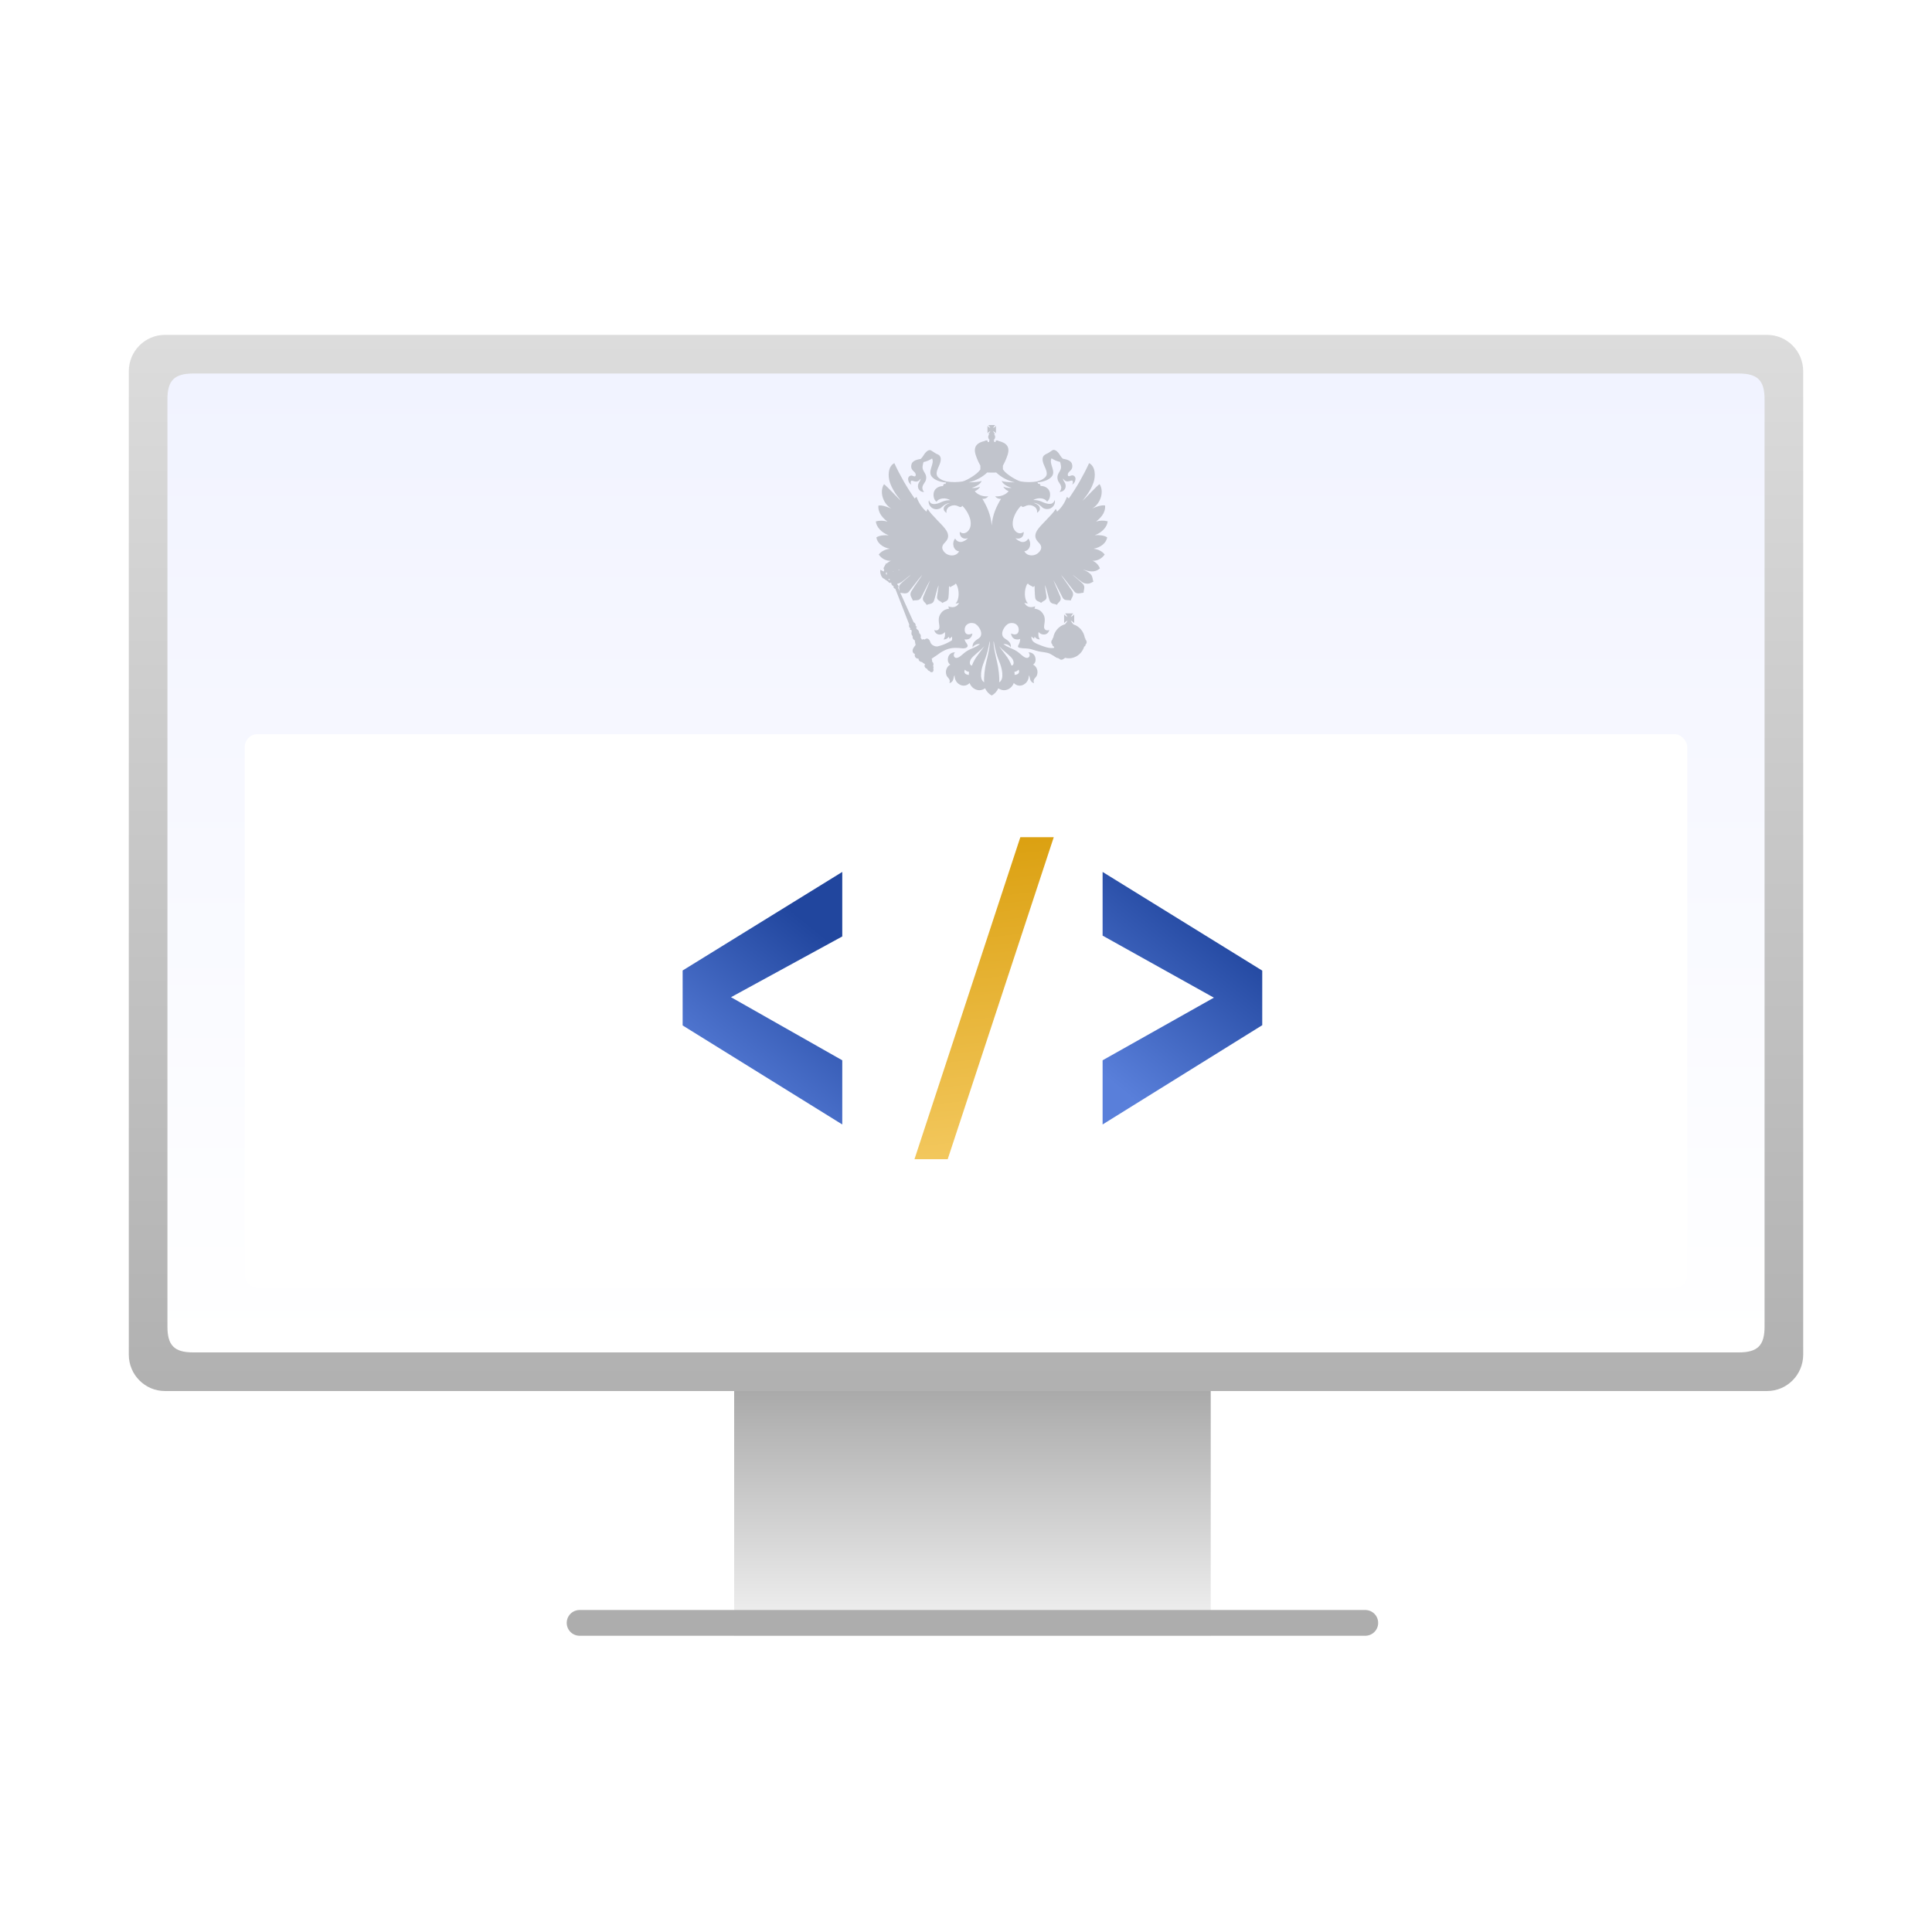
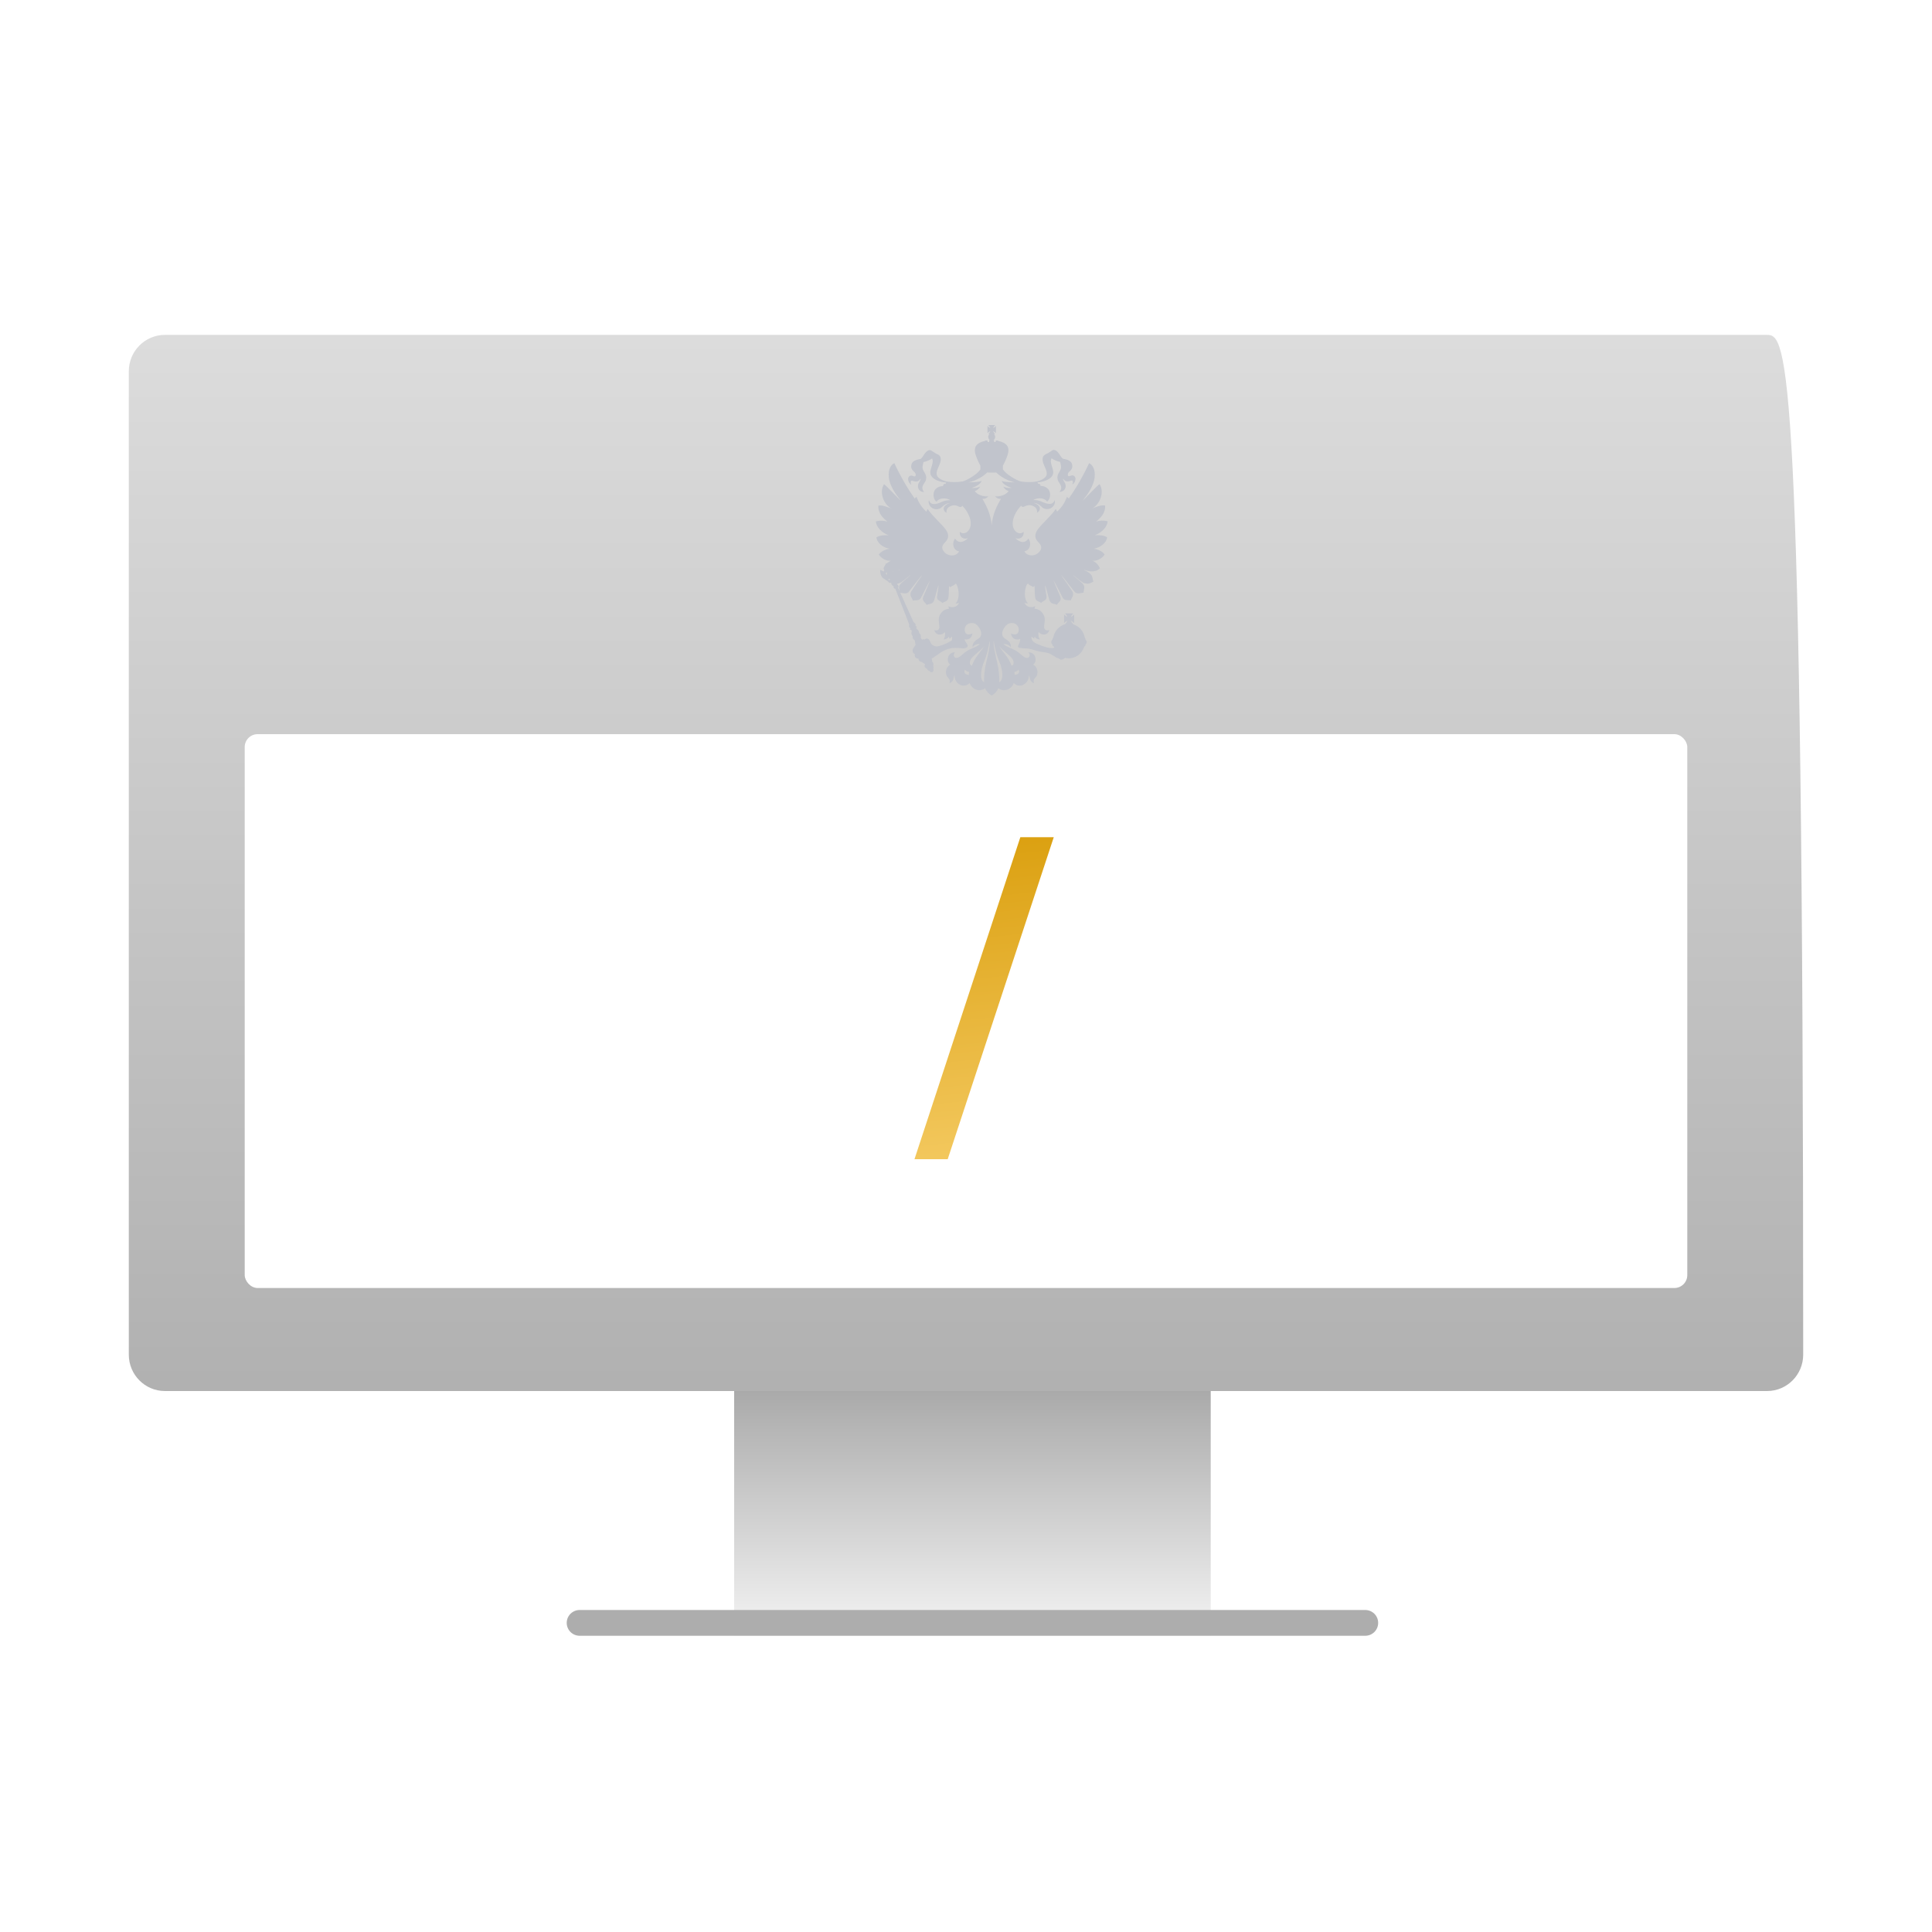
<svg xmlns="http://www.w3.org/2000/svg" width="150" height="150" viewBox="0 0 150 150" fill="none">
  <path d="M94 108H57V127H94V108Z" fill="url(#paint0_linear_12451_1798)" />
  <path d="M45 126H106" stroke="#ADADAD" stroke-width="2" stroke-miterlimit="10" stroke-linecap="round" />
-   <path d="M137.194 26H12.806C11.256 26 10 27.266 10 28.828V105.172C10 106.734 11.256 108 12.806 108H137.194C138.744 108 140 106.734 140 105.172V28.828C140 27.266 138.744 26 137.194 26Z" fill="url(#paint1_linear_12451_1798)" />
-   <path d="M135 29H15C13.522 29 13 29.553 13 31V103C13 104.447 13.522 105 15 105H135C136.478 105 137 104.447 137 103V31C137 29.553 136.478 29 135 29Z" fill="url(#paint2_linear_12451_1798)" />
+   <path d="M137.194 26H12.806C11.256 26 10 27.266 10 28.828V105.172C10 106.734 11.256 108 12.806 108H137.194C138.744 108 140 106.734 140 105.172C140 27.266 138.744 26 137.194 26Z" fill="url(#paint1_linear_12451_1798)" />
  <g filter="url(#filter0_d_12451_1798)">
    <rect x="19" y="56" width="112" height="43" rx="1" fill="url(#paint3_linear_12451_1798)" />
  </g>
  <path fill-rule="evenodd" clip-rule="evenodd" d="M85.958 41.718C85.724 41.564 85.359 41.528 85.002 41.553C85.573 41.347 85.972 40.884 86 40.473C85.703 40.398 85.392 40.404 85.098 40.492C85.389 40.267 85.848 39.857 85.799 39.248C85.525 39.181 85.025 39.379 84.807 39.477C85.487 39.072 85.729 38.129 85.37 37.587C85.162 37.712 84.201 38.765 84.047 38.88C84.537 38.277 84.77 37.848 84.908 37.438C85.058 36.992 85.074 36.222 84.558 35.957C84.114 36.923 83.586 37.843 82.98 38.704C82.941 38.65 82.89 38.608 82.832 38.58C82.677 39.026 82.414 39.42 82.07 39.722C82.046 39.648 82.012 39.578 81.969 39.513C81.646 40.033 80.8 40.737 80.531 41.166C80.325 41.492 80.316 41.788 80.612 42.092C80.729 42.217 80.963 42.442 80.764 42.749C80.445 43.246 79.737 43.224 79.532 42.799C79.982 42.745 80.117 42.154 79.836 41.813C79.776 41.928 79.677 42.016 79.558 42.057C79.44 42.097 79.312 42.089 79.199 42.033C79.064 41.977 78.941 41.893 78.839 41.784C79.201 41.908 79.519 41.682 79.476 41.287C79.185 41.556 78.883 41.295 78.825 41.226C78.635 40.998 78.584 40.737 78.66 40.342C78.77 39.929 78.984 39.557 79.28 39.266C79.297 39.299 79.324 39.326 79.357 39.342C79.389 39.358 79.426 39.362 79.461 39.354C79.531 39.339 79.638 39.275 79.711 39.25C79.807 39.219 79.907 39.21 80.007 39.223C80.106 39.236 80.201 39.271 80.287 39.326C80.369 39.369 80.436 39.44 80.477 39.528C80.518 39.615 80.531 39.715 80.514 39.811C80.902 39.572 80.763 39.189 80.26 39.045C80.611 39.045 80.888 39.377 80.962 39.428C81.055 39.486 81.161 39.518 81.27 39.523C81.378 39.528 81.486 39.505 81.584 39.456C81.888 39.303 81.96 38.925 81.874 38.834C81.858 38.909 81.82 38.977 81.765 39.027C81.71 39.078 81.642 39.109 81.57 39.115C81.304 39.15 81.05 39.028 80.852 38.939C80.65 38.855 80.435 38.816 80.219 38.823C80.562 38.614 81.104 38.638 81.295 38.948C81.354 38.9 81.405 38.84 81.443 38.772C81.481 38.704 81.506 38.628 81.517 38.55C81.604 38.009 81.213 37.725 80.781 37.725C80.785 37.699 80.782 37.672 80.773 37.647C80.764 37.622 80.748 37.601 80.729 37.584C80.709 37.568 80.686 37.557 80.661 37.553C80.636 37.549 80.611 37.553 80.588 37.562C80.59 37.541 80.587 37.518 80.578 37.498C80.57 37.478 80.556 37.461 80.54 37.448H80.572C81.005 37.412 81.422 37.264 81.639 37.02C82.03 36.585 81.413 36.025 81.639 35.584C81.843 35.719 82.067 35.813 82.302 35.861C82.331 35.946 82.352 36.033 82.365 36.122C82.46 36.62 82.003 36.697 82.116 37.227C82.166 37.464 82.34 37.536 82.394 37.816C82.399 37.886 82.389 37.955 82.365 38.02C82.341 38.085 82.303 38.142 82.254 38.189C82.63 38.189 82.825 37.864 82.704 37.547C82.657 37.423 82.526 37.299 82.532 37.151C82.721 37.428 82.883 37.408 83.182 37.312C83.317 37.271 83.329 37.468 83.25 37.623C83.323 37.581 83.384 37.519 83.428 37.444C83.472 37.368 83.497 37.283 83.501 37.194C83.505 37.152 83.498 37.109 83.483 37.07C83.468 37.03 83.444 36.995 83.413 36.968C83.382 36.941 83.346 36.921 83.306 36.912C83.267 36.903 83.227 36.904 83.188 36.914C83.098 36.936 82.918 37.055 82.905 36.871C82.882 36.559 83.338 36.578 83.241 36.07C83.193 35.806 82.927 35.678 82.522 35.617C82.446 35.55 82.379 35.471 82.324 35.383C82.091 34.976 81.857 34.875 81.714 34.955C81.55 35.053 81.47 35.129 81.327 35.203C81.214 35.243 81.111 35.309 81.023 35.395C80.847 35.634 81.008 36.001 81.108 36.226C81.168 36.359 81.317 36.666 81.255 36.882C81.178 37.15 80.76 37.319 80.507 37.38C80.094 37.448 79.673 37.448 79.26 37.38C78.909 37.304 78.114 36.804 77.919 36.509C77.903 36.485 77.885 36.463 77.865 36.442V36.15C78.007 35.899 78.125 35.634 78.216 35.359C78.459 34.665 78.099 34.37 77.536 34.24C77.503 34.216 77.466 34.201 77.426 34.196C77.387 34.191 77.347 34.196 77.31 34.211L77.295 34.324L77.178 34.306L77.186 34.169L77.121 34.176C77.16 34.154 77.193 34.122 77.218 34.083C77.242 34.044 77.258 33.998 77.262 33.952C77.267 33.905 77.26 33.858 77.244 33.814C77.227 33.77 77.201 33.732 77.166 33.701H77.258C77.192 33.633 77.138 33.553 77.099 33.464C77.183 33.505 77.26 33.562 77.326 33.633V33.068C77.262 33.14 77.186 33.197 77.102 33.237C77.141 33.148 77.196 33.068 77.262 33H76.732C76.797 33.069 76.851 33.149 76.891 33.237C76.806 33.197 76.731 33.139 76.668 33.067V33.633C76.731 33.562 76.807 33.505 76.891 33.464C76.851 33.552 76.797 33.632 76.732 33.701H76.822C76.788 33.731 76.761 33.77 76.745 33.814C76.728 33.857 76.721 33.904 76.726 33.951C76.73 33.998 76.745 34.043 76.77 34.082C76.794 34.122 76.827 34.154 76.866 34.176L76.796 34.169L76.803 34.306L76.686 34.324L76.672 34.211C76.635 34.196 76.595 34.191 76.556 34.196C76.517 34.201 76.479 34.216 76.447 34.24C75.882 34.364 75.523 34.663 75.765 35.359C75.856 35.635 75.974 35.9 76.116 36.15V36.447C76.099 36.467 76.083 36.487 76.068 36.509C75.872 36.804 75.072 37.304 74.727 37.38C74.314 37.448 73.894 37.448 73.48 37.38C73.227 37.32 72.809 37.151 72.734 36.882C72.67 36.666 72.82 36.359 72.878 36.226C72.979 36.001 73.139 35.634 72.964 35.395C72.897 35.303 72.778 35.271 72.674 35.218C72.532 35.141 72.451 35.065 72.285 34.97C72.147 34.89 71.915 34.991 71.676 35.397C71.622 35.486 71.555 35.565 71.478 35.633C71.074 35.693 70.808 35.822 70.758 36.085C70.664 36.592 71.118 36.574 71.096 36.886C71.081 37.07 70.902 36.951 70.812 36.929C70.774 36.92 70.734 36.92 70.696 36.929C70.658 36.939 70.622 36.958 70.592 36.985C70.562 37.012 70.539 37.046 70.524 37.085C70.508 37.123 70.502 37.165 70.505 37.207C70.509 37.295 70.535 37.38 70.579 37.456C70.623 37.531 70.683 37.593 70.756 37.636C70.678 37.48 70.691 37.284 70.824 37.325C71.117 37.421 71.285 37.441 71.475 37.163C71.475 37.31 71.349 37.434 71.302 37.56C71.185 37.877 71.376 38.205 71.752 38.202C71.703 38.155 71.665 38.097 71.641 38.032C71.617 37.968 71.607 37.898 71.613 37.828C71.668 37.549 71.839 37.477 71.891 37.239C72.008 36.709 71.54 36.632 71.641 36.135C71.655 36.046 71.676 35.959 71.704 35.874C71.939 35.825 72.163 35.731 72.367 35.596C72.586 36.035 71.97 36.597 72.367 37.033C72.585 37.281 73.001 37.424 73.432 37.46H73.466C73.45 37.474 73.437 37.491 73.429 37.511C73.42 37.531 73.417 37.553 73.418 37.575C73.395 37.565 73.37 37.562 73.345 37.566C73.32 37.569 73.297 37.58 73.277 37.597C73.257 37.613 73.242 37.635 73.233 37.66C73.224 37.684 73.221 37.711 73.224 37.738C72.793 37.738 72.406 38.021 72.49 38.562C72.5 38.641 72.525 38.717 72.563 38.785C72.601 38.853 72.652 38.913 72.712 38.96C72.902 38.645 73.444 38.622 73.787 38.836C73.571 38.828 73.356 38.867 73.155 38.951C72.956 39.041 72.701 39.163 72.435 39.128C72.364 39.12 72.296 39.089 72.242 39.038C72.187 38.988 72.149 38.921 72.132 38.847C72.046 38.935 72.118 39.313 72.421 39.469C72.52 39.518 72.628 39.541 72.737 39.536C72.845 39.531 72.951 39.498 73.046 39.44C73.116 39.389 73.396 39.067 73.741 39.057C73.242 39.206 73.1 39.584 73.489 39.823C73.471 39.727 73.484 39.627 73.526 39.54C73.567 39.452 73.634 39.381 73.716 39.338C73.802 39.284 73.897 39.249 73.996 39.236C74.095 39.223 74.196 39.232 74.291 39.262C74.362 39.287 74.471 39.352 74.54 39.367C74.575 39.371 74.611 39.364 74.641 39.346C74.672 39.328 74.697 39.3 74.712 39.266C75.007 39.557 75.221 39.928 75.334 40.339C75.408 40.734 75.357 40.996 75.167 41.223C75.109 41.293 74.809 41.554 74.516 41.284C74.473 41.682 74.792 41.915 75.153 41.782C75.051 41.891 74.928 41.976 74.793 42.03C74.68 42.086 74.552 42.095 74.433 42.054C74.315 42.013 74.216 41.926 74.156 41.81C73.876 42.161 74.011 42.748 74.463 42.805C74.257 43.23 73.55 43.249 73.234 42.755C73.034 42.448 73.265 42.218 73.383 42.099C73.679 41.798 73.671 41.498 73.464 41.172C73.193 40.743 72.349 40.039 72.024 39.515C71.982 39.579 71.948 39.65 71.924 39.724C71.58 39.421 71.317 39.026 71.163 38.581C71.105 38.609 71.054 38.652 71.014 38.705C70.409 37.844 69.881 36.924 69.436 35.958C68.923 36.223 68.94 36.993 69.086 37.439C69.225 37.85 69.459 38.279 69.947 38.882C69.803 38.769 68.838 37.723 68.635 37.593C68.275 38.136 68.518 39.078 69.198 39.483C68.972 39.39 68.473 39.188 68.2 39.255C68.146 39.857 68.605 40.267 68.901 40.498C68.607 40.41 68.297 40.404 68 40.48C68.027 40.89 68.425 41.35 68.998 41.559C68.639 41.534 68.271 41.57 68.041 41.724C68.094 42.146 68.535 42.518 69.093 42.605C68.722 42.647 68.391 42.822 68.227 43.055C68.334 43.213 68.476 43.34 68.641 43.424C68.806 43.509 68.988 43.549 69.171 43.54C69.047 43.588 68.934 43.663 68.838 43.76C68.833 43.751 68.825 43.744 68.816 43.74C68.806 43.737 68.796 43.738 68.787 43.742C68.777 43.747 68.769 43.756 68.765 43.766C68.76 43.777 68.76 43.789 68.764 43.8C68.766 43.804 68.769 43.807 68.771 43.811C68.752 43.823 68.736 43.839 68.724 43.859C68.711 43.878 68.702 43.9 68.698 43.923C68.654 43.987 68.618 44.057 68.59 44.13L68.621 44.154C68.618 44.198 68.629 44.242 68.653 44.278C68.632 44.305 68.617 44.337 68.612 44.372L68.346 44.24C68.333 44.346 68.34 44.453 68.367 44.556C68.393 44.659 68.439 44.755 68.501 44.839C68.601 44.95 68.701 44.934 68.674 44.964L68.958 45.158C68.968 45.18 68.982 45.2 69 45.215C69.017 45.231 69.037 45.243 69.059 45.251C69.082 45.258 69.105 45.26 69.127 45.257C69.15 45.254 69.172 45.246 69.192 45.233C69.192 45.242 69.192 45.25 69.192 45.258C69.193 45.316 69.212 45.371 69.245 45.416C69.278 45.461 69.325 45.493 69.377 45.507C69.355 45.61 69.39 45.679 69.515 45.718L70.596 48.495C70.584 48.521 70.576 48.549 70.575 48.578C70.573 48.607 70.577 48.635 70.586 48.663C70.595 48.69 70.609 48.715 70.627 48.736C70.646 48.757 70.668 48.774 70.693 48.786C70.677 48.802 70.664 48.821 70.656 48.843C70.648 48.864 70.645 48.887 70.646 48.91C70.657 48.901 70.671 48.895 70.685 48.892C70.699 48.89 70.713 48.892 70.727 48.897C70.74 48.902 70.752 48.911 70.761 48.923C70.771 48.935 70.777 48.949 70.779 48.964C70.803 49.03 70.688 49.236 70.858 49.385C70.844 49.452 70.852 49.521 70.882 49.581C70.912 49.641 70.962 49.687 71.021 49.711C71.021 49.78 71.075 49.995 71.089 50.076C71.011 50.184 70.832 50.363 70.855 50.554C70.857 50.606 70.875 50.655 70.907 50.694C70.939 50.733 70.982 50.76 71.029 50.769C70.984 51.018 71.115 51.13 71.318 51.142C71.309 51.329 71.476 51.391 71.58 51.399C71.652 51.469 71.736 51.526 71.826 51.565C71.726 51.702 71.802 51.87 71.983 51.927C71.995 51.971 72.019 52.01 72.052 52.04C72.085 52.069 72.125 52.088 72.168 52.094C72.19 52.136 72.227 52.168 72.27 52.183C72.313 52.198 72.36 52.196 72.401 52.177C72.439 52.148 72.465 52.105 72.475 52.056C72.485 52.008 72.478 51.957 72.455 51.913C72.496 51.861 72.475 51.763 72.446 51.693C72.475 51.641 72.484 51.579 72.471 51.52C72.458 51.46 72.424 51.409 72.376 51.376C72.376 51.295 72.362 51.215 72.335 51.14C72.475 51.047 72.668 50.921 72.734 50.873C73.105 50.59 73.507 50.354 73.987 50.309C74.14 50.299 74.292 50.299 74.445 50.309C74.644 50.327 74.898 50.389 75.062 50.26C75.084 50.245 75.102 50.223 75.114 50.198C75.125 50.173 75.13 50.145 75.127 50.117C75.107 49.992 74.975 49.882 74.934 49.768C74.922 49.735 74.901 49.685 74.883 49.638C74.995 49.661 75.112 49.651 75.219 49.609C75.297 49.571 75.364 49.511 75.413 49.435C75.462 49.36 75.491 49.273 75.498 49.181C75.335 49.261 74.949 49.373 74.901 48.95C74.859 48.577 75.169 48.273 75.635 48.399C75.97 48.491 76.441 49.237 76.008 49.55C75.792 49.706 75.472 49.854 75.51 50.256C75.577 50.164 75.666 50.093 75.767 50.05C75.868 50.006 75.978 49.991 76.085 50.007C75.727 50.289 75.447 50.317 75.086 50.537C74.759 50.735 74.512 51.07 74.268 51.081C74.068 51.09 73.961 50.84 74.144 50.654C74.037 50.642 73.929 50.667 73.837 50.726C73.744 50.784 73.671 50.873 73.63 50.978C73.534 51.269 73.615 51.486 73.782 51.6C73.653 51.668 73.55 51.782 73.492 51.923C73.434 52.063 73.425 52.221 73.465 52.368C73.534 52.662 73.826 52.664 73.714 53.045C73.788 53.025 73.855 52.985 73.909 52.928C73.963 52.87 74.001 52.799 74.02 52.721C74.045 52.612 74.058 52.482 74.116 52.426C74.109 52.575 74.143 52.724 74.214 52.853C74.285 52.983 74.391 53.087 74.517 53.153C74.64 53.223 74.78 53.248 74.917 53.226C75.055 53.203 75.182 53.134 75.279 53.029C75.34 53.194 75.447 53.336 75.585 53.436C75.723 53.536 75.887 53.59 76.054 53.59C76.207 53.581 76.355 53.529 76.483 53.44C76.591 53.682 76.771 53.879 76.995 54C77.22 53.879 77.401 53.682 77.509 53.44C77.637 53.529 77.785 53.581 77.938 53.59C78.105 53.59 78.268 53.536 78.406 53.436C78.544 53.336 78.651 53.194 78.712 53.029C78.809 53.134 78.936 53.203 79.073 53.226C79.211 53.248 79.351 53.223 79.474 53.153C79.6 53.087 79.706 52.983 79.777 52.854C79.849 52.724 79.883 52.576 79.876 52.426C79.93 52.514 79.963 52.615 79.973 52.721C79.991 52.799 80.029 52.871 80.083 52.928C80.137 52.985 80.204 53.026 80.278 53.045C80.161 52.664 80.458 52.662 80.527 52.368C80.568 52.221 80.558 52.063 80.5 51.922C80.442 51.782 80.339 51.667 80.209 51.6C80.377 51.489 80.457 51.273 80.362 50.978C80.32 50.873 80.248 50.784 80.156 50.726C80.063 50.667 79.956 50.642 79.849 50.654C80.031 50.84 79.924 51.09 79.725 51.081C79.476 51.07 79.228 50.735 78.907 50.537C78.546 50.317 78.266 50.288 77.906 50.007C78.014 49.991 78.125 50.006 78.226 50.049C78.327 50.093 78.415 50.164 78.483 50.256C78.52 49.854 78.201 49.706 77.984 49.55C77.552 49.237 78.023 48.491 78.359 48.399C78.826 48.275 79.132 48.581 79.091 48.95C79.042 49.373 78.658 49.261 78.495 49.181C78.502 49.273 78.531 49.36 78.58 49.435C78.629 49.511 78.696 49.571 78.774 49.609C78.913 49.663 79.066 49.663 79.205 49.609C79.205 49.651 79.205 49.688 79.198 49.703C79.159 50.058 78.986 50.097 79.049 50.241C79.136 50.353 79.707 50.332 79.876 50.365C80.144 50.409 80.381 50.514 80.644 50.572C80.933 50.635 81.248 50.636 81.511 50.751C81.691 50.847 81.866 50.953 82.034 51.07C82.289 51.108 82.252 51.216 82.404 51.222C82.521 51.222 82.587 51.138 82.699 51.074C83.005 51.152 83.326 51.104 83.6 50.941C83.874 50.779 84.081 50.512 84.179 50.195C84.207 50.19 84.232 50.175 84.251 50.153C84.269 50.13 84.279 50.101 84.278 50.071C84.279 50.062 84.279 50.053 84.278 50.044C84.306 50.023 84.329 49.994 84.345 49.962C84.361 49.929 84.369 49.892 84.368 49.855C84.367 49.817 84.359 49.779 84.343 49.744C84.327 49.709 84.305 49.678 84.277 49.653C84.279 49.644 84.279 49.634 84.277 49.625C84.276 49.605 84.271 49.585 84.262 49.567C84.254 49.549 84.241 49.533 84.226 49.521C84.183 49.274 84.077 49.045 83.917 48.86C83.758 48.675 83.553 48.542 83.326 48.475C83.325 48.47 83.325 48.465 83.326 48.46L83.317 48.452C83.31 48.438 83.3 48.425 83.288 48.416C83.223 48.347 83.171 48.266 83.135 48.177C83.234 48.226 83.324 48.294 83.401 48.378V47.707C83.325 47.791 83.235 47.859 83.135 47.908C83.182 47.802 83.247 47.707 83.326 47.626H82.694C82.773 47.707 82.837 47.802 82.883 47.908C82.784 47.858 82.694 47.79 82.617 47.707V48.378C82.692 48.294 82.783 48.225 82.883 48.177C82.836 48.282 82.772 48.378 82.694 48.46H82.713C82.478 48.52 82.263 48.651 82.096 48.837C81.929 49.023 81.816 49.258 81.771 49.511C81.753 49.522 81.738 49.539 81.728 49.558C81.717 49.577 81.711 49.599 81.711 49.622C81.71 49.631 81.71 49.64 81.711 49.649C81.683 49.674 81.66 49.705 81.645 49.74C81.629 49.776 81.621 49.814 81.621 49.853C81.62 49.89 81.628 49.926 81.643 49.959C81.659 49.991 81.681 50.019 81.71 50.041C81.709 50.049 81.709 50.058 81.71 50.067C81.709 50.098 81.72 50.128 81.74 50.151C81.76 50.175 81.788 50.189 81.817 50.191C81.828 50.224 81.839 50.256 81.851 50.287C81.834 50.296 81.816 50.303 81.797 50.307C81.433 50.359 81.02 50.195 80.653 50.047C80.479 49.976 80.264 49.897 80.151 49.726C80.114 49.655 80.088 49.577 80.077 49.496C80.079 49.468 80.084 49.44 80.09 49.413C80.142 49.488 80.212 49.546 80.293 49.582C80.297 49.53 80.308 49.478 80.326 49.429C80.372 49.5 80.435 49.558 80.509 49.594C80.582 49.631 80.664 49.647 80.745 49.639C80.637 49.542 80.585 49.281 80.639 49.061C80.791 49.325 81.36 49.388 81.465 48.908C81.25 49.001 81.115 48.892 81.073 48.766C81.014 48.582 81.226 48.107 81.032 47.749C80.883 47.474 80.711 47.312 80.312 47.252C80.342 47.197 80.36 47.136 80.367 47.074C79.998 47.222 79.677 47.116 79.536 46.794C79.624 46.833 79.719 46.851 79.815 46.846C79.492 46.558 79.51 45.767 79.743 45.354C79.77 45.338 79.789 45.317 79.816 45.303C79.89 45.462 80.1 45.462 80.208 45.582C80.243 45.548 80.283 45.519 80.325 45.495C80.325 45.495 80.332 46.142 80.371 46.405C80.418 46.712 80.688 46.675 80.829 46.809C80.997 46.627 81.297 46.629 81.25 46.303C81.206 45.956 81.143 45.655 81.133 45.432C81.23 45.629 81.406 46.391 81.484 46.616C81.601 46.941 81.889 46.847 82.055 46.962C82.172 46.736 82.436 46.676 82.33 46.34C82.301 46.249 81.854 45.236 81.791 45.052C81.949 45.293 82.376 46.171 82.515 46.42C82.654 46.668 82.934 46.559 83.132 46.626C83.17 46.431 83.435 46.223 83.249 45.9C82.98 45.483 82.426 44.737 82.382 44.632C82.498 44.739 83.381 45.905 83.452 45.973C83.654 46.163 83.957 46.02 84.129 46.017C84.129 45.799 84.295 45.556 84.06 45.316C83.848 45.1 83.369 44.729 83.262 44.61C83.588 44.838 83.963 45.222 84.197 45.283C84.595 45.39 84.734 45.22 84.89 45.159C84.759 44.77 84.925 44.587 84.072 44.208C84.814 44.489 85.139 44.349 85.398 44.129C85.345 43.994 85.266 43.872 85.167 43.77C85.067 43.668 84.95 43.589 84.821 43.537C85.004 43.546 85.186 43.507 85.351 43.422C85.516 43.337 85.658 43.21 85.765 43.052C85.602 42.82 85.269 42.645 84.899 42.602C85.465 42.511 85.906 42.14 85.958 41.718ZM68.868 44.589L68.841 44.613C68.775 44.599 68.778 44.523 68.789 44.46C68.816 44.457 68.841 44.444 68.86 44.423L68.875 44.436L68.838 44.454C68.849 44.504 68.856 44.547 68.868 44.589ZM69.065 45.048L68.96 44.986C68.974 44.968 68.995 44.955 69.017 44.951C69.04 44.947 69.063 44.951 69.082 44.964C69.085 44.978 69.085 44.993 69.082 45.008C69.079 45.022 69.073 45.036 69.065 45.048ZM69.363 44.372L69.336 44.364C69.332 44.359 69.328 44.354 69.324 44.348H69.376C69.373 44.357 69.369 44.365 69.363 44.372ZM69.747 44.26C69.803 44.242 69.857 44.226 69.918 44.204C69.855 44.232 69.801 44.258 69.746 44.285C69.747 44.276 69.748 44.268 69.747 44.26ZM69.73 45.638C69.743 45.618 69.753 45.596 69.757 45.572C69.762 45.548 69.762 45.524 69.757 45.5C69.752 45.476 69.742 45.454 69.728 45.435C69.714 45.416 69.696 45.4 69.676 45.389C69.673 45.379 69.671 45.368 69.67 45.358C69.674 45.343 69.676 45.327 69.677 45.312C69.713 45.312 69.752 45.299 69.794 45.288C70.028 45.227 70.406 44.843 70.729 44.615C70.621 44.74 70.145 45.105 69.932 45.321C69.719 45.536 69.822 45.731 69.853 45.921L69.73 45.638ZM73.631 47.078C73.638 47.141 73.657 47.201 73.688 47.255C73.286 47.319 73.116 47.48 72.967 47.753C72.774 48.111 72.985 48.586 72.926 48.77C72.885 48.894 72.749 49.005 72.536 48.912C72.64 49.392 73.208 49.328 73.354 49.065C73.408 49.285 73.354 49.546 73.249 49.643C73.33 49.651 73.412 49.635 73.486 49.598C73.559 49.562 73.622 49.504 73.668 49.433C73.688 49.482 73.701 49.534 73.707 49.587C73.787 49.551 73.857 49.492 73.909 49.418C73.929 49.515 73.929 49.615 73.909 49.712C73.831 49.765 73.747 49.812 73.621 49.879C73.358 50.018 73.081 50.121 72.794 50.186C72.618 50.217 72.3 50.104 72.224 49.84C72.148 49.577 71.943 49.499 71.793 49.658C71.745 49.625 71.629 49.602 71.585 49.679C71.557 49.616 71.52 49.558 71.476 49.507C71.5 49.445 71.502 49.375 71.482 49.311C71.463 49.247 71.422 49.193 71.367 49.158C71.353 48.898 71.206 48.893 71.154 48.802C71.145 48.791 71.139 48.778 71.136 48.763C71.134 48.748 71.135 48.733 71.14 48.72C71.145 48.706 71.153 48.694 71.164 48.684C71.174 48.675 71.188 48.669 71.201 48.667C71.186 48.65 71.168 48.636 71.148 48.627C71.128 48.618 71.106 48.613 71.084 48.613C71.101 48.553 71.095 48.489 71.067 48.434C71.04 48.379 70.993 48.337 70.937 48.319L69.897 46.019C70.072 46.038 70.347 46.15 70.536 45.972C70.606 45.904 71.485 44.737 71.607 44.63C71.566 44.73 71.007 45.48 70.756 45.909C70.567 46.232 70.832 46.44 70.873 46.635C71.07 46.568 71.34 46.683 71.491 46.428C71.642 46.173 72.057 45.299 72.213 45.061C72.151 45.245 71.704 46.258 71.675 46.349C71.568 46.682 71.838 46.742 71.949 46.971C72.115 46.856 72.409 46.949 72.521 46.625C72.599 46.4 72.775 45.638 72.871 45.441C72.859 45.659 72.797 45.96 72.754 46.312C72.711 46.637 73.008 46.636 73.175 46.818C73.318 46.683 73.587 46.721 73.635 46.413C73.673 46.151 73.681 45.503 73.681 45.503C73.721 45.528 73.757 45.557 73.79 45.59C73.897 45.466 74.108 45.466 74.184 45.312C74.21 45.325 74.226 45.347 74.256 45.363C74.49 45.779 74.505 46.57 74.184 46.855C74.279 46.86 74.375 46.842 74.463 46.803C74.323 47.12 74 47.224 73.631 47.078ZM75.224 52.396C74.966 52.396 74.786 52.227 74.915 51.994C74.956 52.043 75.006 52.083 75.061 52.111C75.117 52.139 75.177 52.156 75.238 52.16C75.225 52.238 75.22 52.317 75.224 52.396ZM79.081 51.994C79.211 52.227 79.031 52.395 78.772 52.396C78.776 52.317 78.772 52.238 78.758 52.16C78.881 52.15 78.996 52.091 79.079 51.994H79.081ZM75.925 50.846C75.729 51.095 75.571 51.376 75.458 51.677C75.242 51.647 75.284 51.358 75.359 51.215C75.505 50.926 76.115 50.544 76.422 50.16C76.308 50.357 76.05 50.666 75.922 50.846H75.925ZM76.582 51.367C76.455 51.877 76.37 52.642 76.412 52.972C75.979 52.735 76.219 51.818 76.385 51.423C76.602 50.899 76.753 50.346 76.832 49.78C76.914 49.981 76.658 51.079 76.582 51.367ZM77.574 52.972C77.617 52.642 77.532 51.877 77.404 51.367C77.334 51.078 77.077 49.981 77.154 49.78C77.235 50.346 77.385 50.899 77.603 51.423C77.772 51.818 78.012 52.735 77.578 52.972H77.574ZM78.637 51.215C78.709 51.358 78.754 51.647 78.536 51.677C78.424 51.375 78.266 51.095 78.069 50.846C77.943 50.666 77.683 50.357 77.574 50.16C77.884 50.544 78.493 50.926 78.64 51.215H78.637ZM78.55 37.876C78.326 37.908 78.098 37.874 77.89 37.78C77.986 37.947 78.135 38.072 78.31 38.134C78.102 38.404 77.682 38.577 77.258 38.533C77.313 38.604 77.385 38.659 77.465 38.693C77.545 38.726 77.632 38.738 77.718 38.727C77.376 39.3 77.066 39.93 76.994 40.797C76.923 39.926 76.613 39.304 76.271 38.727C76.357 38.738 76.444 38.726 76.525 38.692C76.605 38.658 76.676 38.604 76.732 38.533C76.31 38.577 75.89 38.409 75.68 38.134C75.855 38.072 76.003 37.947 76.1 37.78C75.891 37.874 75.662 37.908 75.438 37.876C75.736 37.81 76.191 37.55 76.204 37.325C76.133 37.414 75.542 37.449 75.207 37.449C75.791 37.325 76.375 36.965 76.642 36.684C76.749 36.691 76.866 36.694 76.992 36.694C77.119 36.694 77.237 36.694 77.343 36.683C77.753 37.065 78.247 37.328 78.779 37.449C78.444 37.449 77.855 37.419 77.784 37.325C77.798 37.55 78.254 37.81 78.55 37.876Z" fill="#C1C4CC" />
-   <path d="M65.393 87.303L53 79.615V75.349L65.393 67.697V72.706L56.755 77.422L65.393 82.321C65.393 82.33 65.393 87.303 65.393 87.303Z" fill="url(#paint4_linear_12451_1798)" />
  <path d="M71 90L79.219 65H81.814L73.579 90H71Z" fill="url(#paint5_linear_12451_1798)" />
-   <path d="M85.606 87.303V82.321L94.245 77.459L85.606 72.642V67.697L98 75.358V79.596L85.606 87.303Z" fill="url(#paint6_linear_12451_1798)" />
  <defs>
    <filter id="filter0_d_12451_1798" x="15" y="53" width="120" height="51" filterUnits="userSpaceOnUse" color-interpolation-filters="sRGB">
      <feFlood flood-opacity="0" result="BackgroundImageFix" />
      <feColorMatrix in="SourceAlpha" type="matrix" values="0 0 0 0 0 0 0 0 0 0 0 0 0 0 0 0 0 0 127 0" result="hardAlpha" />
      <feOffset dy="1" />
      <feGaussianBlur stdDeviation="2" />
      <feComposite in2="hardAlpha" operator="out" />
      <feColorMatrix type="matrix" values="0 0 0 0 0 0 0 0 0 0 0 0 0 0 0 0 0 0 0.05 0" />
      <feBlend mode="normal" in2="BackgroundImageFix" result="effect1_dropShadow_12451_1798" />
      <feBlend mode="normal" in="SourceGraphic" in2="effect1_dropShadow_12451_1798" result="shape" />
    </filter>
    <linearGradient id="paint0_linear_12451_1798" x1="89.731" y1="127" x2="89.731" y2="108" gradientUnits="userSpaceOnUse">
      <stop stop-color="#F4F4F4" />
      <stop offset="1" stop-color="#AAAAAA" />
    </linearGradient>
    <linearGradient id="paint1_linear_12451_1798" x1="126.48" y1="-19.205" x2="126.48" y2="120.615" gradientUnits="userSpaceOnUse">
      <stop stop-color="#F4F4F4" />
      <stop offset="1" stop-color="#AAAAAA" />
    </linearGradient>
    <linearGradient id="paint2_linear_12451_1798" x1="75" y1="29" x2="75" y2="105" gradientUnits="userSpaceOnUse">
      <stop stop-color="#F1F3FF" />
      <stop offset="1" stop-color="white" />
    </linearGradient>
    <linearGradient id="paint3_linear_12451_1798" x1="75" y1="56" x2="75" y2="99" gradientUnits="userSpaceOnUse">
      <stop stop-color="white" />
      <stop offset="1" stop-color="white" />
    </linearGradient>
    <linearGradient id="paint4_linear_12451_1798" x1="57.767" y1="67.697" x2="48.192" y2="79.602" gradientUnits="userSpaceOnUse">
      <stop stop-color="#21469E" />
      <stop offset="1" stop-color="#597FDA" />
    </linearGradient>
    <linearGradient id="paint5_linear_12451_1798" x1="76.407" y1="65" x2="79.132" y2="89.699" gradientUnits="userSpaceOnUse">
      <stop stop-color="#DBA010" />
      <stop offset="1" stop-color="#F3C85E" />
      <stop offset="1" stop-color="#FFDA80" />
    </linearGradient>
    <linearGradient id="paint6_linear_12451_1798" x1="90.373" y1="67.697" x2="80.798" y2="79.602" gradientUnits="userSpaceOnUse">
      <stop stop-color="#21469E" />
      <stop offset="1" stop-color="#597FDA" />
    </linearGradient>
  </defs>
</svg>